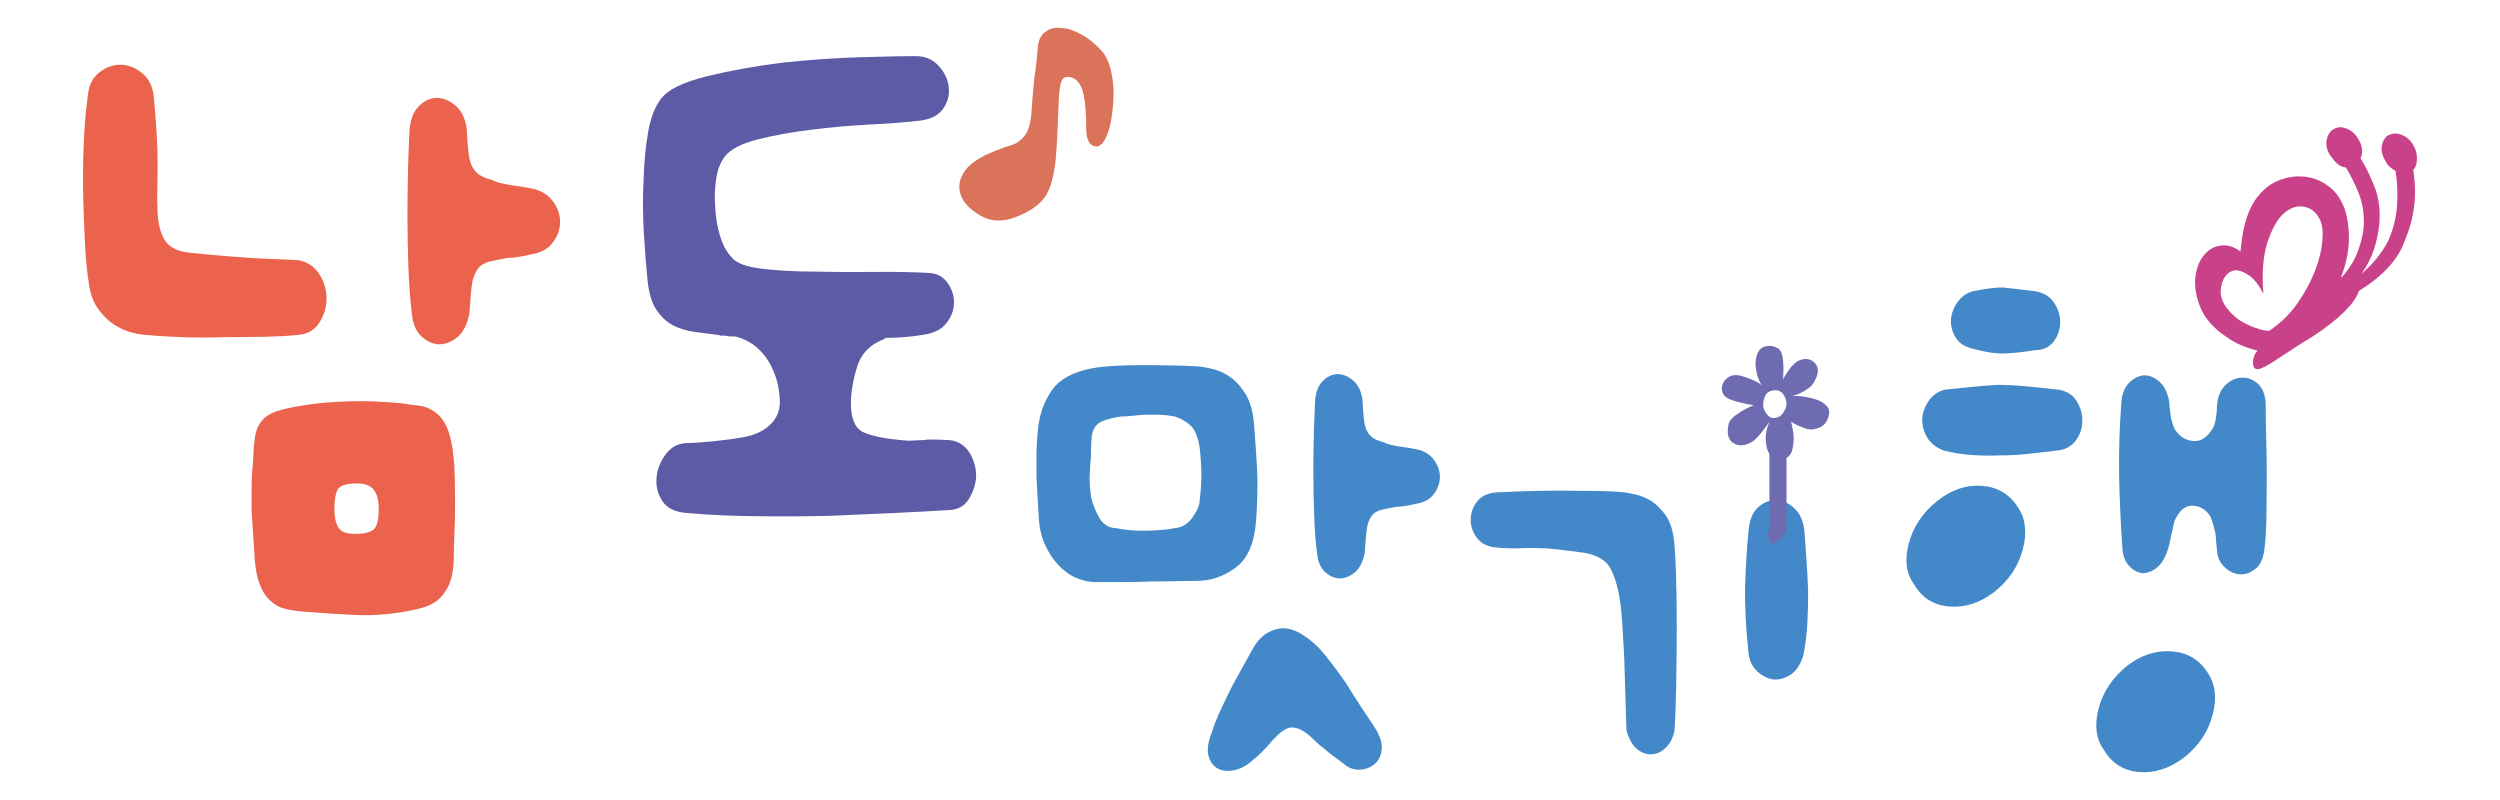
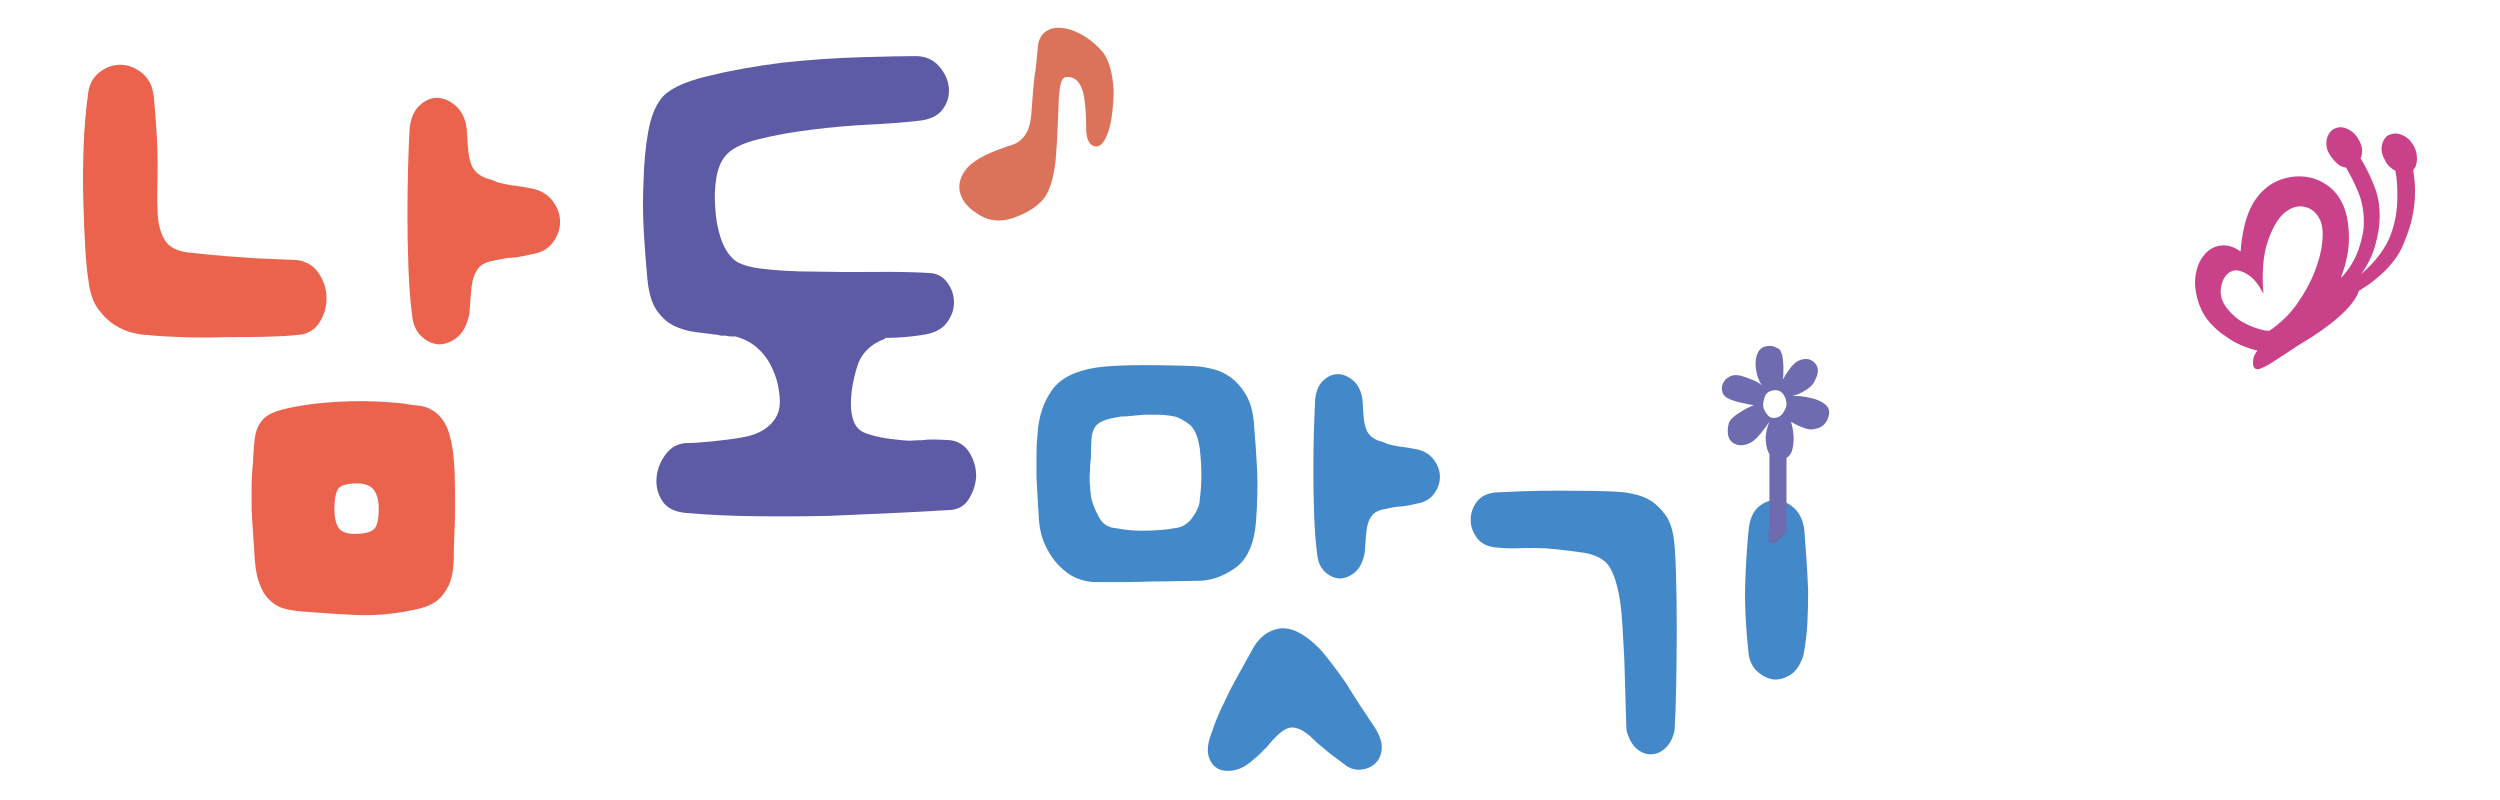
<svg xmlns="http://www.w3.org/2000/svg" version="1.1" id="Layer_1" x="0px" y="0px" width="250px" height="80px" viewBox="0 0 250 80" enable-background="new 0 0 250 80" xml:space="preserve">
  <path fill="#EB634C" d="M8.853,28.094c-0.135-0.768-0.242-1.873-0.33-3.316c-0.084-1.441-0.152-3.025-0.194-4.756  c-0.045-1.727-0.032-3.504,0.033-5.332c0.063-1.826,0.203-3.529,0.422-5.115c0.086-1.01,0.456-1.777,1.108-2.305  c0.653-0.527,1.369-0.795,2.154-0.795c0.737,0,1.442,0.268,2.116,0.795c0.677,0.527,1.078,1.295,1.211,2.305  c0.126,1.393,0.226,2.643,0.292,3.746c0.065,1.105,0.097,2.113,0.097,3.027s-0.01,1.766-0.031,2.559  c-0.023,0.791-0.013,1.572,0.031,2.34c0.044,1.152,0.292,2.09,0.751,2.814c0.456,0.717,1.337,1.125,2.644,1.225  c1.344,0.141,2.479,0.248,3.389,0.324c0.913,0.07,1.738,0.133,2.477,0.18c0.693,0.045,1.404,0.084,2.121,0.107  c0.718,0.021,1.577,0.061,2.576,0.107c0.957,0.143,1.685,0.602,2.184,1.371c0.501,0.768,0.749,1.584,0.749,2.449  c0,0.912-0.248,1.738-0.749,2.484c-0.5,0.746-1.228,1.141-2.184,1.189c-0.914,0.1-2.022,0.154-3.329,0.184  c-1.303,0.02-2.649,0.035-4.042,0.035c-1.392,0.049-2.773,0.049-4.143,0s-2.532-0.119-3.49-0.219c-0.347,0-0.825-0.07-1.434-0.219  c-0.612-0.141-1.216-0.404-1.827-0.787c-0.606-0.389-1.164-0.93-1.664-1.625C9.297,30.174,8.98,29.249,8.853,28.094z M45.374,55.985  c-0.044,1.104-0.215,1.973-0.521,2.59c-0.305,0.627-0.694,1.135-1.172,1.521c-0.478,0.33-1,0.57-1.566,0.717  c-0.567,0.143-1.131,0.26-1.696,0.359c-1.693,0.289-3.318,0.395-4.858,0.326c-1.546-0.074-3.229-0.178-5.056-0.326  c-0.742-0.049-1.403-0.143-1.989-0.287s-1.099-0.43-1.533-0.867c-0.436-0.381-0.793-0.971-1.076-1.766  c-0.283-0.789-0.446-1.889-0.487-3.281c-0.045-0.619-0.088-1.26-0.134-1.906c-0.045-0.648-0.086-1.33-0.127-2.053  c0-0.721,0-1.467,0-2.232c0-0.768,0.041-1.564,0.127-2.383c0.045-1.055,0.108-1.92,0.198-2.592c0.085-0.672,0.303-1.229,0.649-1.658  c0.307-0.432,0.807-0.766,1.503-1.01c0.694-0.238,1.693-0.453,3-0.65c1.261-0.191,2.727-0.311,4.401-0.359  c1.675-0.045,3.426,0.027,5.251,0.219c0.52,0.098,1.042,0.17,1.564,0.215c0.522,0.049,1,0.215,1.437,0.502  c0.433,0.244,0.826,0.652,1.175,1.225c0.344,0.578,0.605,1.422,0.784,2.527c0.126,0.91,0.203,1.85,0.226,2.811  c0.022,0.963,0.032,1.92,0.032,2.885c0,1.006-0.023,1.977-0.067,2.914C45.397,54.36,45.374,55.219,45.374,55.985z M33.438,50.87  c0,0.816,0.133,1.443,0.395,1.875c0.258,0.426,0.802,0.645,1.631,0.645c0.911,0,1.542-0.141,1.888-0.432  c0.348-0.287,0.522-0.982,0.522-2.088c0-0.816-0.162-1.441-0.486-1.873c-0.328-0.436-0.881-0.654-1.666-0.654  c-1.086,0-1.739,0.211-1.956,0.611C33.546,49.37,33.438,50.004,33.438,50.87z M46.941,31.338c-0.217,1.105-0.621,1.9-1.208,2.379  c-0.588,0.479-1.207,0.717-1.858,0.717c-0.654-0.045-1.24-0.322-1.761-0.826c-0.523-0.504-0.829-1.215-0.911-2.129  c-0.175-1.344-0.293-2.904-0.36-4.68c-0.067-1.781-0.098-3.535-0.098-5.266c0-1.727,0.022-3.336,0.063-4.826  c0.044-1.486,0.089-2.641,0.134-3.457c0.042-1.152,0.344-2.02,0.911-2.598c0.567-0.576,1.176-0.863,1.828-0.863  c0.649,0,1.279,0.266,1.892,0.795c0.606,0.527,0.978,1.318,1.108,2.379c0.044,0.957,0.096,1.717,0.163,2.266  c0.066,0.557,0.185,1.02,0.36,1.408c0.171,0.338,0.414,0.611,0.717,0.83c0.302,0.215,0.739,0.393,1.302,0.537  c0.306,0.146,0.555,0.244,0.752,0.291c0.197,0.045,0.424,0.094,0.685,0.143c0.218,0.051,0.521,0.1,0.914,0.145  c0.389,0.045,0.955,0.145,1.694,0.285c0.873,0.197,1.544,0.615,2.022,1.262c0.481,0.652,0.717,1.334,0.717,2.057  c0,0.721-0.236,1.404-0.717,2.051c-0.478,0.65-1.193,1.049-2.15,1.189c-0.611,0.146-1.088,0.242-1.435,0.289  c-0.349,0.049-0.653,0.074-0.915,0.074c-0.26,0.045-0.522,0.094-0.783,0.143c-0.261,0.051-0.608,0.121-1.044,0.215  c-0.519,0.145-0.901,0.373-1.14,0.688c-0.239,0.309-0.423,0.709-0.554,1.189c-0.089,0.428-0.153,0.936-0.196,1.512  C47.027,30.114,46.982,30.709,46.941,31.338z" />
  <path fill="#5E5BA6" d="M71.855,33.499c-0.739-0.096-1.5-0.189-2.283-0.289c-0.784-0.094-1.522-0.311-2.217-0.646  c-0.653-0.338-1.216-0.852-1.694-1.549c-0.482-0.695-0.784-1.717-0.915-3.064c-0.129-1.299-0.251-2.832-0.359-4.613  c-0.107-1.775-0.12-3.529-0.032-5.258c0.045-1.779,0.197-3.398,0.459-4.867c0.257-1.467,0.693-2.578,1.302-3.352  c0.695-0.908,2.217-1.654,4.564-2.23c2.351-0.578,4.892-1.035,7.631-1.373c2.697-0.285,5.305-0.465,7.828-0.539  c2.522-0.072,4.323-0.109,5.414-0.109c0.955,0,1.729,0.326,2.314,0.975c0.589,0.646,0.924,1.359,1.009,2.127  c0.09,0.818-0.117,1.561-0.618,2.234c-0.5,0.674-1.359,1.055-2.577,1.154c-1.22,0.141-2.792,0.264-4.728,0.357  c-1.937,0.1-3.86,0.266-5.771,0.508c-1.955,0.24-3.751,0.563-5.383,0.971c-1.63,0.408-2.729,0.973-3.292,1.693  c-0.433,0.531-0.729,1.264-0.879,2.199c-0.153,0.936-0.187,1.906-0.102,2.916c0.045,1.01,0.209,1.971,0.49,2.881  c0.284,0.916,0.663,1.613,1.14,2.092c0.436,0.576,1.44,0.963,3.003,1.152c1.564,0.189,3.328,0.291,5.284,0.291  c2,0.047,4.031,0.059,6.095,0.033c2.066-0.02,3.883,0.014,5.446,0.109c0.738,0.047,1.328,0.373,1.764,0.975  c0.434,0.6,0.65,1.26,0.65,1.977c0,0.727-0.248,1.408-0.748,2.057c-0.5,0.646-1.316,1.045-2.446,1.189  c-0.608,0.1-1.229,0.17-1.86,0.219s-1.271,0.07-1.923,0.07l0.13,0.068c-1.478,0.533-2.426,1.469-2.837,2.816  c-0.415,1.344-0.621,2.568-0.621,3.674c0,1.584,0.445,2.559,1.337,2.916c0.892,0.365,2.14,0.619,3.753,0.756  c0.433,0.051,0.792,0.063,1.075,0.037c0.281-0.021,0.599-0.037,0.946-0.037c0.303-0.045,0.663-0.068,1.078-0.068  c0.41,0,0.987,0.023,1.729,0.068c0.821,0.1,1.464,0.51,1.923,1.227c0.455,0.721,0.681,1.514,0.681,2.381  c-0.041,0.816-0.293,1.582-0.748,2.307c-0.455,0.719-1.163,1.08-2.119,1.08c-1.522,0.098-3.306,0.193-5.35,0.287  c-2.044,0.098-4.216,0.195-6.522,0.287c-2.347,0.053-4.74,0.064-7.172,0.035c-2.439-0.02-4.784-0.127-7.044-0.322  c-1.175-0.094-1.99-0.5-2.445-1.225c-0.459-0.719-0.644-1.514-0.554-2.379c0.083-0.82,0.388-1.57,0.911-2.27  c0.521-0.697,1.198-1.07,2.021-1.117c0.653,0,1.554-0.063,2.708-0.178c1.15-0.121,2.143-0.25,2.968-0.4  c1.13-0.189,2.032-0.598,2.707-1.225c0.672-0.623,1.01-1.393,1.01-2.305c0-0.482-0.064-1.045-0.195-1.693  c-0.131-0.65-0.372-1.309-0.716-1.984c-0.306-0.623-0.751-1.199-1.338-1.729c-0.585-0.529-1.317-0.91-2.184-1.152  c-0.175,0-0.337,0-0.49,0c-0.154,0-0.315-0.025-0.491-0.074c-0.126,0-0.261,0-0.388,0C72.049,33.569,71.942,33.547,71.855,33.499z" />
  <path fill="#4389C9" d="M125.602,52.17c-0.182,2.23-0.874,3.771-2.084,4.629c-1.209,0.859-2.461,1.285-3.758,1.285  c-0.465,0-1.1,0.012-1.893,0.027c-0.791,0.025-1.674,0.035-2.651,0.035c-0.935,0.037-1.909,0.061-2.92,0.061  c-1.009,0-1.928,0-2.757,0c-0.613,0-1.235-0.133-1.864-0.391c-0.633-0.258-1.236-0.691-1.81-1.285  c-0.542-0.557-1.003-1.254-1.379-2.09c-0.38-0.838-0.586-1.834-0.623-2.99c-0.037-0.518-0.075-1.092-0.108-1.732  c-0.037-0.637-0.072-1.316-0.108-2.029c0-0.717,0-1.447,0-2.18c0-0.738,0.037-1.447,0.108-2.125  c0.108-1.709,0.583-3.164,1.434-4.361c0.845-1.193,2.334-1.953,4.46-2.27c0.504-0.078,1.169-0.139,2.001-0.18  c0.83-0.039,1.729-0.061,2.703-0.061c0.938,0,1.884,0.01,2.84,0.033c0.956,0.016,1.811,0.045,2.568,0.088  c0.469,0.041,1.01,0.139,1.625,0.297c0.611,0.16,1.189,0.441,1.727,0.836c0.545,0.4,1.029,0.957,1.463,1.672  c0.434,0.719,0.703,1.658,0.813,2.811c0.145,1.752,0.25,3.346,0.325,4.783C125.781,48.465,125.744,50.176,125.602,52.17z   M117.49,41.653c-0.615-0.115-1.172-0.178-1.676-0.178c-0.508,0-0.994,0-1.463,0c-0.467,0.037-0.891,0.078-1.27,0.119  c-0.38,0.041-0.712,0.059-1.001,0.059c-0.757,0.123-1.333,0.262-1.729,0.42c-0.399,0.156-0.687,0.379-0.866,0.656  c-0.18,0.277-0.291,0.627-0.325,1.047c-0.037,0.414-0.055,0.887-0.055,1.4c0,0.363-0.016,0.68-0.053,0.957  c-0.037,0.279-0.052,0.598-0.052,0.955c-0.038,0.324-0.048,0.691-0.03,1.107c0.02,0.418,0.063,0.926,0.136,1.523  c0.145,0.641,0.406,1.305,0.787,2.004c0.375,0.695,0.96,1.063,1.755,1.104c0.974,0.197,2.046,0.279,3.218,0.238  c1.17-0.041,2.008-0.117,2.514-0.238c0.756-0.041,1.379-0.398,1.865-1.074c0.484-0.676,0.73-1.277,0.73-1.795  c0.109-0.836,0.162-1.654,0.162-2.445c0-0.803-0.053-1.695-0.162-2.691c-0.182-1.195-0.531-1.994-1.053-2.393  C118.4,42.032,117.919,41.776,117.49,41.653z M131.93,64.836c0.434,0.479,0.875,1.016,1.32,1.617  c0.457,0.594,0.916,1.232,1.383,1.91c0.436,0.715,0.893,1.445,1.379,2.18c0.488,0.736,0.98,1.482,1.486,2.24  c0.506,0.799,0.73,1.506,0.674,2.123c-0.051,0.613-0.277,1.104-0.674,1.461c-0.395,0.359-0.891,0.561-1.486,0.6  c-0.594,0.041-1.145-0.156-1.652-0.6c-0.537-0.398-0.955-0.707-1.24-0.922c-0.289-0.223-0.543-0.432-0.756-0.631  c-0.219-0.156-0.426-0.328-0.621-0.506c-0.201-0.182-0.463-0.428-0.789-0.748c-0.574-0.48-1.109-0.746-1.594-0.805  c-0.486-0.061-1.035,0.211-1.646,0.805c-0.328,0.32-0.561,0.566-0.703,0.748c-0.15,0.178-0.291,0.35-0.434,0.506  c-0.146,0.123-0.307,0.281-0.486,0.479c-0.184,0.197-0.453,0.439-0.813,0.717c-0.613,0.563-1.244,0.9-1.895,1.016  c-0.646,0.123-1.191,0.061-1.625-0.18c-0.465-0.273-0.773-0.711-0.918-1.313c-0.143-0.596-0.033-1.354,0.328-2.271  c0.252-0.758,0.486-1.375,0.701-1.848c0.219-0.479,0.449-0.98,0.705-1.494c0.252-0.563,0.574-1.195,0.971-1.916  c0.396-0.717,0.939-1.691,1.623-2.93c0.649-1.271,1.563-2.01,2.731-2.213C129.07,62.665,130.416,63.325,131.93,64.836z   M136.473,55.278c-0.182,0.916-0.516,1.576-1.002,1.971c-0.486,0.396-0.998,0.598-1.545,0.598c-0.537-0.039-1.023-0.27-1.455-0.686  c-0.434-0.418-0.688-1.008-0.758-1.766c-0.146-1.115-0.244-2.408-0.299-3.881c-0.053-1.477-0.078-2.93-0.078-4.365  c0-1.432,0.014-2.766,0.051-4.004c0.037-1.23,0.074-2.188,0.109-2.863c0.033-0.957,0.287-1.676,0.758-2.154  c0.467-0.479,0.971-0.717,1.516-0.717c0.539,0,1.063,0.221,1.568,0.658c0.502,0.439,0.807,1.096,0.92,1.973  c0.033,0.795,0.078,1.424,0.131,1.879c0.055,0.463,0.154,0.846,0.299,1.168c0.146,0.279,0.344,0.508,0.594,0.688  c0.254,0.176,0.613,0.328,1.084,0.449c0.252,0.117,0.459,0.199,0.623,0.234c0.158,0.041,0.35,0.08,0.564,0.123  c0.182,0.039,0.434,0.08,0.76,0.119c0.322,0.037,0.793,0.119,1.404,0.236c0.721,0.166,1.279,0.512,1.676,1.047  c0.398,0.539,0.596,1.104,0.596,1.705c0,0.598-0.197,1.164-0.596,1.699c-0.396,0.541-0.99,0.871-1.783,0.986  c-0.504,0.123-0.9,0.203-1.191,0.24c-0.287,0.039-0.537,0.061-0.754,0.061c-0.219,0.039-0.434,0.078-0.648,0.119  c-0.219,0.041-0.51,0.1-0.869,0.18c-0.432,0.119-0.75,0.309-0.945,0.566c-0.201,0.258-0.352,0.59-0.459,0.988  c-0.074,0.355-0.125,0.775-0.162,1.254S136.506,54.758,136.473,55.278z" />
  <path fill="#4389C9" d="M167.348,53.665c0.111,0.676,0.191,1.852,0.244,3.525c0.057,1.67,0.084,3.502,0.084,5.498  c0,1.949-0.023,3.881-0.055,5.795c-0.035,1.91-0.09,3.428-0.162,4.541c-0.146,0.717-0.426,1.285-0.84,1.703  c-0.414,0.42-0.855,0.648-1.326,0.688c-0.502,0.076-1.008-0.066-1.514-0.447c-0.504-0.379-0.883-1.025-1.135-1.943  c-0.035-1.113-0.072-2.301-0.109-3.555c-0.035-1.254-0.072-2.459-0.107-3.617c-0.072-1.191-0.135-2.289-0.186-3.287  c-0.057-0.992-0.139-1.832-0.244-2.508c-0.217-1.395-0.543-2.48-0.979-3.258c-0.43-0.775-1.295-1.283-2.59-1.521  c-1.158-0.156-2.111-0.279-2.869-0.359s-1.443-0.119-2.055-0.119c-0.65,0-1.273,0.012-1.863,0.029  c-0.598,0.02-1.293-0.008-2.086-0.088c-0.83-0.082-1.451-0.4-1.867-0.957c-0.41-0.559-0.619-1.154-0.619-1.791  c0-0.678,0.209-1.287,0.619-1.826c0.416-0.537,1.037-0.842,1.867-0.924c0.723-0.039,1.65-0.08,2.785-0.121  c1.137-0.039,2.318-0.059,3.543-0.059s2.432,0.012,3.625,0.029c1.189,0.02,2.197,0.07,3.025,0.15  c0.254,0.039,0.633,0.117,1.137,0.236c0.506,0.121,1.01,0.344,1.516,0.656c0.467,0.324,0.906,0.76,1.326,1.316  C166.924,52.008,167.203,52.749,167.348,53.665z M174.867,65.436c-0.289-2.631-0.404-4.91-0.354-6.842  c0.057-1.934,0.172-3.814,0.354-5.646c0.105-1.037,0.439-1.795,0.998-2.271c0.563-0.477,1.166-0.695,1.813-0.656  c0.65,0.041,1.244,0.318,1.785,0.834c0.541,0.52,0.867,1.254,0.975,2.211c0.07,0.957,0.145,1.945,0.215,2.959  c0.072,1.016,0.125,2.061,0.162,3.137c0,1.035-0.027,2.09-0.078,3.166c-0.059,1.076-0.191,2.154-0.406,3.227  c-0.291,0.916-0.717,1.555-1.27,1.914c-0.563,0.355-1.131,0.52-1.705,0.479c-0.578-0.084-1.109-0.34-1.596-0.775  C175.271,66.731,174.973,66.151,174.867,65.436z" />
-   <path fill="#4389C9" d="M193.74,50.079c1.408-1.113,2.896-1.613,4.459-1.494c1.57,0.119,2.768,0.834,3.598,2.154  c0.76,1.115,0.922,2.508,0.488,4.18s-1.371,3.09-2.813,4.242c-1.443,1.117-2.947,1.615-4.516,1.492  c-1.568-0.119-2.75-0.854-3.543-2.209c-0.793-1.078-0.973-2.439-0.539-4.092S192.26,51.274,193.74,50.079z M194.498,38.961  c1.189-0.115,2.182-0.215,2.973-0.297c0.791-0.078,1.588-0.141,2.383-0.178c0.756,0,1.584,0.037,2.486,0.119  c0.898,0.082,2.053,0.199,3.461,0.355c0.828,0.123,1.443,0.49,1.838,1.109s0.596,1.285,0.596,2.002c0,0.719-0.219,1.369-0.648,1.973  c-0.434,0.594-1.066,0.934-1.895,1.016c-0.973,0.115-1.92,0.227-2.838,0.324c-0.92,0.1-1.852,0.154-2.785,0.154  c-0.939,0.039-1.877,0.029-2.814-0.029c-0.938-0.061-1.891-0.213-2.865-0.449c-0.832-0.322-1.406-0.789-1.729-1.406  c-0.328-0.617-0.471-1.244-0.434-1.879c0.072-0.641,0.307-1.227,0.703-1.766C193.324,39.473,193.848,39.125,194.498,38.961z   M197.365,29.106c0.648-0.121,1.188-0.211,1.621-0.268c0.434-0.061,0.867-0.094,1.299-0.094c0.398,0.041,0.828,0.094,1.295,0.15  c0.471,0.061,1.068,0.129,1.785,0.211c0.902,0.117,1.568,0.488,2.002,1.104c0.434,0.617,0.648,1.283,0.648,2.002  c0,0.717-0.215,1.365-0.648,1.943c-0.434,0.576-1.063,0.865-1.891,0.865c-1.23,0.201-2.256,0.309-3.084,0.33  c-0.83,0.018-1.84-0.129-3.027-0.449c-0.867-0.197-1.471-0.586-1.813-1.168c-0.342-0.574-0.494-1.184-0.459-1.82  c0.07-0.635,0.305-1.225,0.703-1.762C196.193,29.614,196.717,29.264,197.365,29.106z M212.723,66.569  c1.404-1.074,2.895-1.553,4.461-1.432c1.568,0.119,2.768,0.838,3.596,2.15c0.758,1.113,0.92,2.51,0.488,4.186  c-0.434,1.674-1.371,3.086-2.814,4.24c-1.441,1.115-2.947,1.611-4.514,1.494c-1.572-0.121-2.75-0.859-3.543-2.211  c-0.793-1.074-0.975-2.449-0.541-4.127C210.287,69.202,211.244,67.766,212.723,66.569z M221.053,51.692  c-0.363-0.639-0.887-1.006-1.57-1.104c-0.686-0.102-1.246,0.188-1.678,0.863c-0.182,0.277-0.307,0.529-0.375,0.746  c-0.076,0.221-0.127,0.471-0.164,0.75c-0.074,0.236-0.139,0.506-0.191,0.807c-0.053,0.299-0.135,0.646-0.242,1.045  c-0.291,0.959-0.688,1.621-1.188,2c-0.508,0.381-0.992,0.551-1.463,0.508c-0.504-0.078-0.947-0.338-1.324-0.775  c-0.377-0.436-0.588-1.016-0.619-1.732c-0.184-2.629-0.291-5.07-0.328-7.318c-0.037-2.25,0.037-4.613,0.215-7.084  c0.039-0.916,0.293-1.609,0.758-2.088c0.469-0.479,0.977-0.738,1.514-0.779c0.578,0,1.109,0.23,1.596,0.686  c0.488,0.461,0.805,1.148,0.947,2.066c0,0.234,0.018,0.482,0.059,0.746c0.033,0.256,0.066,0.525,0.102,0.805  c0.076,0.24,0.148,0.479,0.219,0.719c0.072,0.24,0.162,0.416,0.271,0.537c0.469,0.635,1.064,0.975,1.783,1.016  c0.721,0.039,1.352-0.381,1.895-1.256c0.145-0.238,0.252-0.588,0.322-1.043c0.074-0.463,0.109-0.887,0.109-1.289  c0.07-0.873,0.361-1.555,0.865-2.029c0.504-0.479,1.045-0.719,1.625-0.719c0.574-0.037,1.104,0.162,1.594,0.598  c0.486,0.439,0.744,1.115,0.783,2.031c0,0.998,0.018,2.125,0.053,3.379c0.035,1.256,0.057,2.52,0.057,3.793  c0,1.313-0.01,2.598-0.029,3.855c-0.02,1.254-0.08,2.379-0.188,3.375c-0.109,0.998-0.416,1.691-0.918,2.088  c-0.508,0.402-1.029,0.58-1.568,0.541c-0.547-0.037-1.047-0.277-1.518-0.715c-0.469-0.441-0.721-0.998-0.756-1.676  c-0.035-0.279-0.063-0.564-0.084-0.867c-0.016-0.299-0.039-0.584-0.078-0.865c-0.074-0.281-0.146-0.557-0.215-0.836  C221.248,52.192,221.158,51.932,221.053,51.692z" />
  <path fill="#DB735B" d="M106.719,7.694c-0.317,0-0.529,0.199-0.633,0.609s-0.175,0.982-0.211,1.721  c-0.037,0.738-0.073,1.617-0.107,2.65c-0.032,1.027-0.104,2.166-0.209,3.406c-0.213,1.828-0.616,3.104-1.214,3.818  c-0.597,0.719-1.493,1.311-2.688,1.775c-1.339,0.547-2.542,0.506-3.615-0.113c-1.071-0.621-1.73-1.318-1.978-2.1  c-0.279-0.814-0.124-1.633,0.475-2.447c0.598-0.813,1.848-1.551,3.746-2.213c0.316-0.121,0.632-0.223,0.95-0.318  c0.314-0.098,0.598-0.27,0.845-0.5c0.278-0.227,0.506-0.543,0.685-0.93c0.176-0.391,0.299-0.934,0.368-1.631  c0.07-1.049,0.131-1.844,0.183-2.391c0.054-0.543,0.098-1.008,0.134-1.4c0.07-0.348,0.124-0.717,0.16-1.104  c0.034-0.387,0.087-0.934,0.157-1.635c0.033-0.773,0.28-1.336,0.74-1.688c0.456-0.35,0.998-0.486,1.632-0.408  c0.633,0.037,1.328,0.271,2.085,0.697c0.756,0.428,1.447,1.012,2.081,1.748c0.316,0.432,0.561,0.971,0.739,1.631  c0.174,0.66,0.281,1.385,0.317,2.158c0,0.74-0.046,1.48-0.135,2.211c-0.086,0.74-0.216,1.387-0.393,1.924  c-0.389,1.127-0.853,1.613-1.399,1.457c-0.545-0.15-0.815-0.756-0.815-1.801c0-0.547-0.019-1.117-0.055-1.719  c-0.035-0.604-0.103-1.158-0.21-1.662c-0.103-0.508-0.289-0.922-0.551-1.252C107.536,7.86,107.175,7.694,106.719,7.694z" />
  <path fill="#C94289" d="M234.184,27.715c0.748-0.822,1.305-1.74,1.662-2.748s0.539-1.926,0.539-2.752  c0-1.102-0.186-2.104-0.559-3.004c-0.377-0.902-0.783-1.719-1.227-2.455c-0.33-0.029-0.631-0.166-0.893-0.41  c-0.264-0.246-0.504-0.535-0.727-0.873c-0.275-0.426-0.387-0.879-0.332-1.354c0.057-0.473,0.25-0.846,0.582-1.125  c0.443-0.303,0.92-0.35,1.434-0.137c0.51,0.217,0.893,0.551,1.141,1.01c0.223,0.338,0.352,0.672,0.395,1.01  c0.041,0.334-0.008,0.656-0.145,0.963c0.441,0.674,0.896,1.59,1.367,2.752c0.473,1.16,0.637,2.477,0.498,3.943  c-0.082,0.764-0.254,1.559-0.516,2.385c-0.264,0.826-0.688,1.648-1.27,2.479c0.748-0.645,1.369-1.309,1.869-1.998  c0.498-0.686,0.844-1.307,1.037-1.855c0.416-1.068,0.645-2.209,0.686-3.416c0.039-1.209-0.021-2.227-0.186-3.049  c-0.195-0.094-0.391-0.232-0.582-0.416c-0.193-0.184-0.348-0.395-0.457-0.641c-0.275-0.457-0.389-0.91-0.332-1.354  s0.236-0.803,0.537-1.078c0.473-0.273,0.955-0.313,1.453-0.113c0.5,0.197,0.887,0.541,1.164,1.029  c0.25,0.398,0.373,0.852,0.373,1.354c0,0.506-0.123,0.883-0.373,1.125c0.057,0.367,0.105,0.779,0.145,1.24  c0.041,0.457,0.049,0.977,0.02,1.557c-0.025,0.58-0.117,1.236-0.268,1.973c-0.152,0.734-0.422,1.557-0.809,2.477  c-0.305,0.855-0.838,1.697-1.596,2.521c-0.764,0.828-1.738,1.607-2.926,2.34c-0.252,0.764-0.902,1.613-1.953,2.545  c-1.051,0.934-2.287,1.811-3.695,2.639c-0.305,0.184-0.637,0.396-0.998,0.641c-0.357,0.246-0.73,0.488-1.119,0.734  c-0.361,0.244-0.713,0.475-1.059,0.688s-0.672,0.385-0.975,0.504c-0.498,0.184-0.76,0.023-0.789-0.48  c-0.025-0.504,0.123-0.939,0.455-1.307c-0.439-0.094-0.945-0.254-1.514-0.484c-0.568-0.227-1.131-0.541-1.68-0.939  c-0.557-0.365-1.066-0.809-1.537-1.33s-0.83-1.115-1.078-1.787c-0.389-1.07-0.52-2.043-0.396-2.912  c0.125-0.873,0.408-1.566,0.848-2.086c0.445-0.551,0.998-0.875,1.666-0.963c0.664-0.094,1.326,0.107,1.99,0.596  c0.141-1.773,0.465-3.203,0.977-4.289s1.238-1.918,2.178-2.5c0.584-0.336,1.203-0.557,1.871-0.664  c0.662-0.107,1.326-0.084,1.99,0.068c0.637,0.154,1.232,0.436,1.783,0.85c0.555,0.412,0.998,0.955,1.328,1.627  c0.416,0.766,0.654,1.826,0.707,3.188c0.057,1.361-0.207,2.791-0.787,4.285H234.184z M229.744,30.333  c0.746-1.07,1.328-2.141,1.74-3.211c0.418-1.07,0.664-2.063,0.748-2.979c0.084-0.92,0.016-1.623-0.207-2.111  c-0.357-0.764-0.891-1.217-1.598-1.354c-0.705-0.137-1.391,0.086-2.057,0.666c-0.633,0.582-1.174,1.535-1.615,2.865  s-0.584,3.051-0.416,5.16c-0.443-0.855-0.914-1.461-1.41-1.813c-0.5-0.352-0.955-0.525-1.371-0.525  c-0.414,0.031-0.76,0.238-1.037,0.617c-0.277,0.383-0.428,0.865-0.455,1.445c0,0.578,0.178,1.117,0.537,1.605  c0.361,0.488,0.789,0.918,1.287,1.285c0.525,0.336,1.072,0.602,1.643,0.801c0.564,0.199,1.027,0.299,1.389,0.299  C228.057,32.321,228.996,31.403,229.744,30.333z" />
  <path fill="#6E6BB0" d="M176.803,53.182h0.139v-7.773c-0.209-0.334-0.33-0.793-0.365-1.389c-0.037-0.59,0.086-1.201,0.365-1.844  c-0.256,0.383-0.553,0.781-0.889,1.189c-0.336,0.414-0.656,0.707-0.961,0.889c-0.715,0.361-1.318,0.363-1.807,0.018  s-0.629-0.982-0.418-1.906c0.043-0.18,0.166-0.363,0.367-0.557c0.193-0.193,0.42-0.367,0.678-0.521  c0.254-0.176,0.516-0.33,0.783-0.459c0.266-0.133,0.49-0.232,0.678-0.307c-0.162-0.027-0.346-0.061-0.557-0.1  c-0.209-0.037-0.418-0.082-0.627-0.135c-0.232-0.049-0.459-0.109-0.678-0.174c-0.223-0.063-0.414-0.135-0.576-0.209  c-0.371-0.154-0.604-0.387-0.695-0.695c-0.096-0.305-0.07-0.602,0.068-0.883c0.115-0.283,0.336-0.508,0.662-0.672  c0.324-0.17,0.719-0.189,1.186-0.061c0.346,0.104,0.734,0.242,1.168,0.424c0.428,0.18,0.713,0.361,0.852,0.537  c-0.279-0.461-0.467-0.965-0.561-1.518c-0.09-0.553-0.078-1.018,0.037-1.406c0.139-0.537,0.426-0.863,0.854-0.98  c0.426-0.117,0.82-0.07,1.166,0.137c0.303,0.074,0.5,0.4,0.592,0.98c0.094,0.578,0.105,1.303,0.035,2.176  c0.139-0.285,0.355-0.625,0.646-1.023c0.287-0.398,0.574-0.674,0.852-0.826c0.676-0.309,1.227-0.252,1.654,0.172  c0.43,0.424,0.447,1.008,0.053,1.752c-0.139,0.361-0.441,0.688-0.906,0.98c-0.465,0.297-0.918,0.496-1.357,0.598  c0.602-0.025,1.277,0.057,2.021,0.248c0.74,0.195,1.252,0.496,1.531,0.906c0.186,0.336,0.16,0.752-0.07,1.252  c-0.232,0.498-0.662,0.801-1.287,0.902c-0.211,0.053-0.43,0.053-0.664,0c-0.232-0.049-0.451-0.129-0.662-0.23  c-0.232-0.074-0.434-0.164-0.605-0.27c-0.178-0.104-0.311-0.178-0.402-0.229c0.16,0.563,0.248,1.09,0.26,1.578  c0.01,0.488-0.055,0.959-0.191,1.422c-0.068,0.154-0.152,0.283-0.242,0.385c-0.094,0.104-0.188,0.182-0.281,0.229v7.35  C178.646,53.139,176.803,55.834,176.803,53.182z M177.465,39.018c-0.49,0.053-0.803,0.236-0.941,0.561  c-0.141,0.318-0.209,0.635-0.209,0.943c0,0.254,0.115,0.545,0.348,0.863c0.23,0.32,0.5,0.453,0.803,0.406  c0.346-0.027,0.619-0.18,0.818-0.463c0.195-0.281,0.316-0.553,0.363-0.807c0.023-0.389-0.076-0.742-0.293-1.061  C178.131,39.141,177.838,38.995,177.465,39.018z" />
</svg>